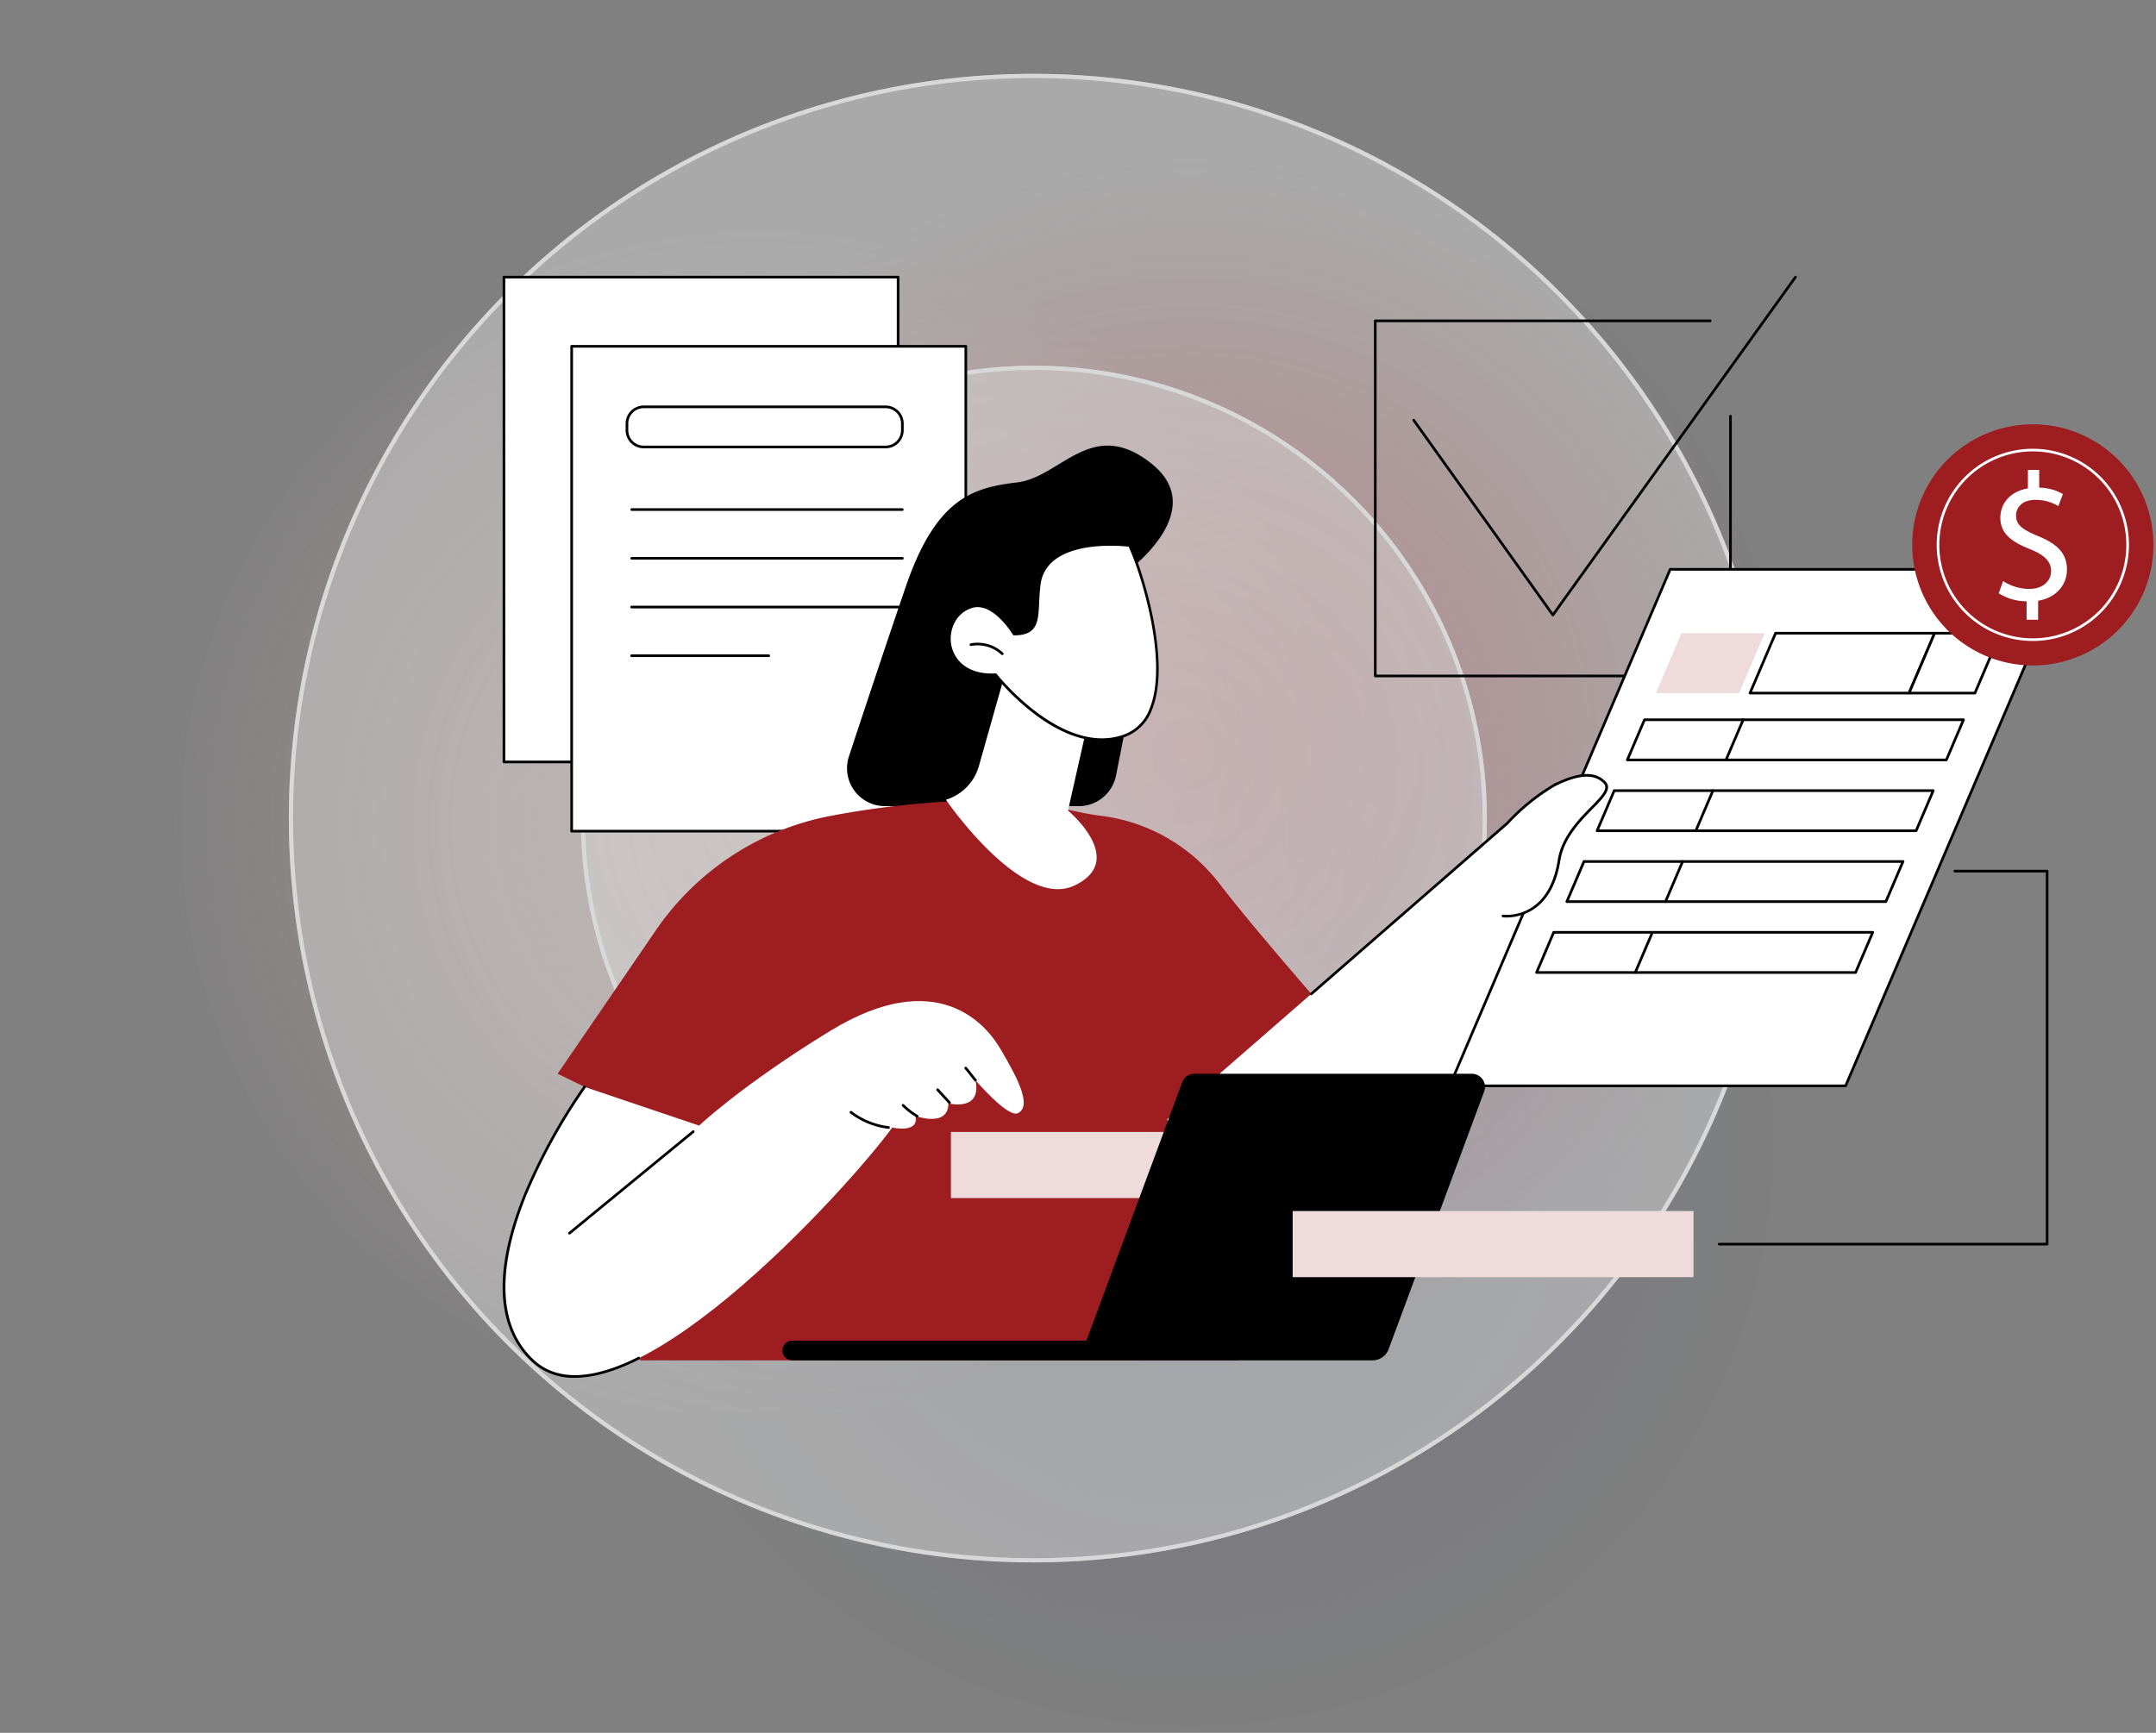
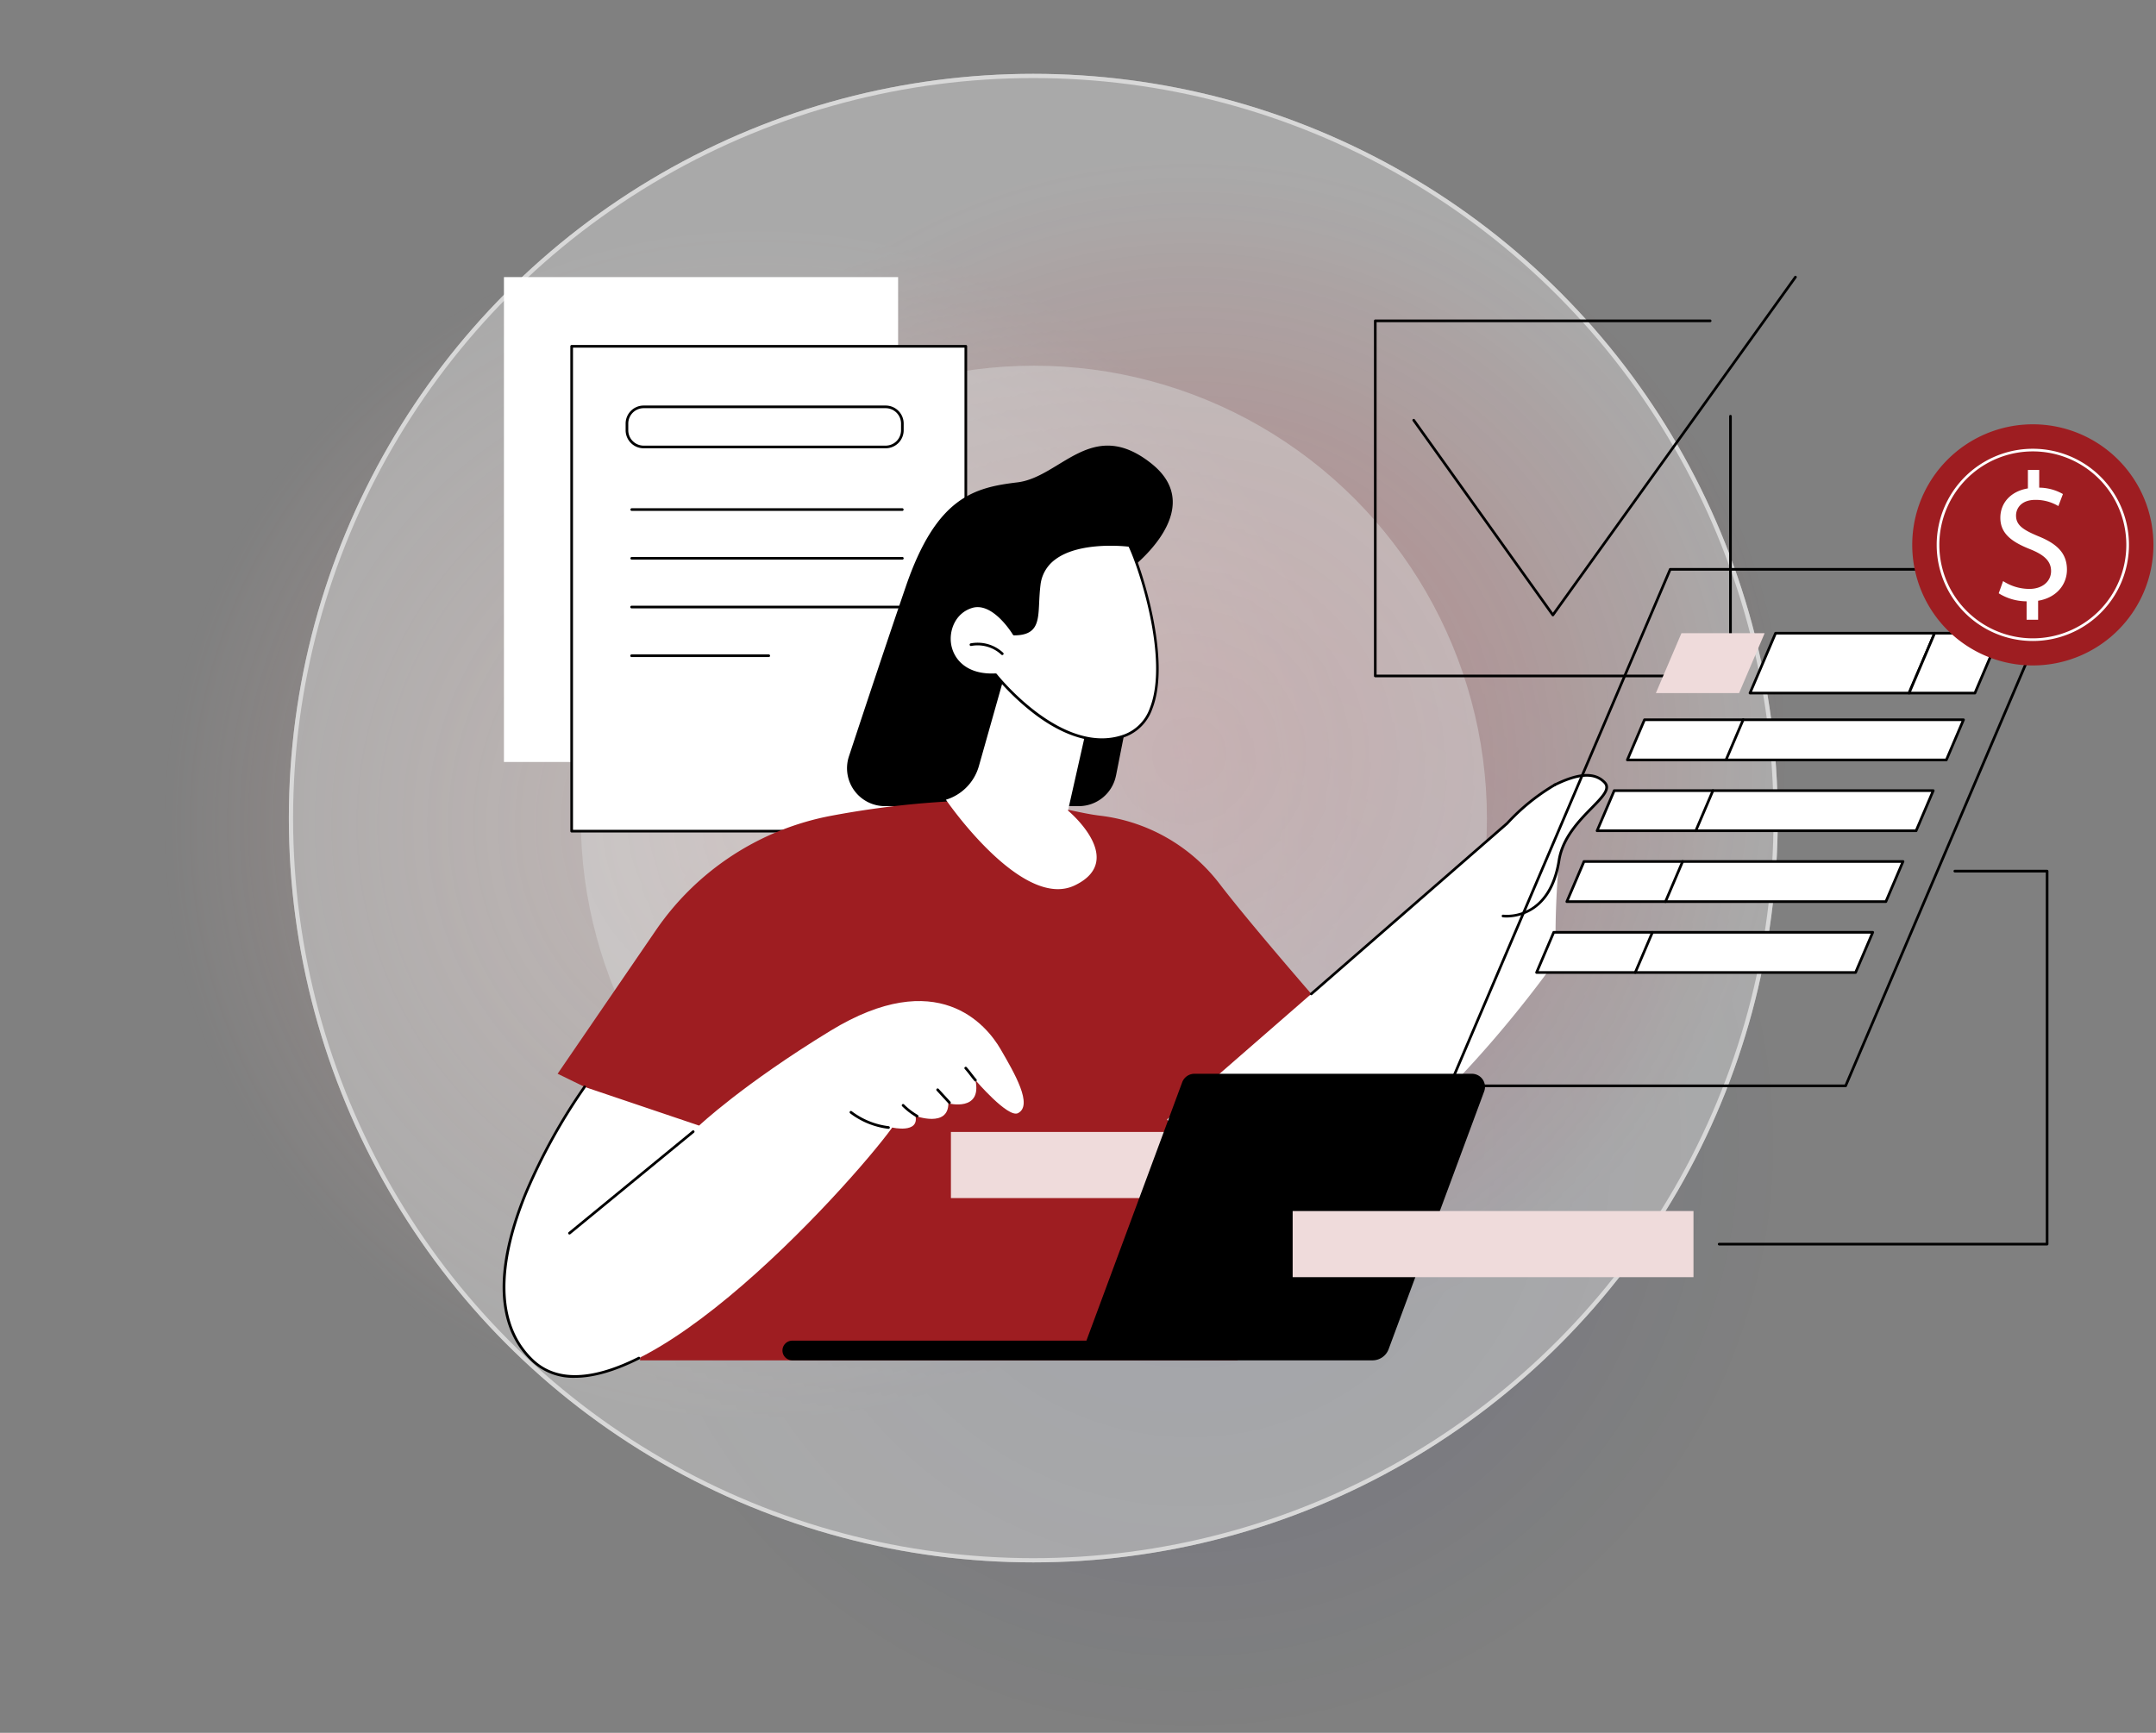
<svg xmlns="http://www.w3.org/2000/svg" width="510" height="410" viewBox="0 0 510 410">
  <rect x="0" y="0" width="510" height="410" fill="#808080" stroke="none" />
  <defs>
    <radialGradient id="radial-gradient" cx="0.5" cy="0.5" r="0.5" gradientTransform="matrix(1, 0, 0, -1, 0, 1)" gradientUnits="objectBoundingBox">
      <stop offset="0" stop-color="#9e1d21" />
      <stop offset="1" stop-color="#9e1d21" stop-opacity="0" />
    </radialGradient>
    <radialGradient id="radial-gradient-2" cx="0.5" cy="0.5" r="0.5" gradientTransform="matrix(1, 0, 0, -1, 0, 1)" gradientUnits="objectBoundingBox">
      <stop offset="0" stop-color="#f8bdb6" />
      <stop offset="1" stop-color="#ffcbc4" stop-opacity="0" />
    </radialGradient>
    <radialGradient id="radial-gradient-3" cx="0.5" cy="0.5" r="0.5" gradientTransform="matrix(-1, 0, 0, 1, 1, 0)" gradientUnits="objectBoundingBox">
      <stop offset="0" stop-color="#102486" />
      <stop offset="1" stop-color="#102486" stop-opacity="0" />
    </radialGradient>
    <clipPath id="clip-path">
      <rect id="Rectangle_8509" data-name="Rectangle 8509" width="390.498" height="260.749" fill="none" />
    </clipPath>
  </defs>
  <g id="Group_8188" data-name="Group 8188" transform="translate(-17591 -3742)">
    <rect id="Rectangle_8510" data-name="Rectangle 8510" width="510" height="410" transform="translate(17591 3742)" fill="none" />
    <g id="Group_8187" data-name="Group 8187" transform="translate(17086.895 -1375)">
      <g id="Group_8186" data-name="Group 8186" transform="translate(-53.011 -14.64)" opacity="0.692">
        <g id="Group_8183" data-name="Group 8183" transform="translate(559.111 5132.64)">
          <path id="Path_13242" data-name="Path 13242" d="M140.722,281.444A140.722,140.722,0,1,0,0,140.722,140.722,140.722,0,0,0,140.722,281.444Z" transform="translate(189.23) rotate(18)" fill="url(#radial-gradient)" />
          <circle id="Ellipse_203" data-name="Ellipse 203" cx="140.722" cy="140.722" r="140.722" transform="translate(86.971 16.759) rotate(18)" opacity="0.56" fill="url(#radial-gradient-2)" />
          <ellipse id="Ellipse_204" data-name="Ellipse 204" cx="139.015" cy="138.375" rx="139.015" ry="138.375" transform="translate(140.564 131.071)" opacity="0.2" fill="url(#radial-gradient-3)" />
        </g>
        <g id="Group_8184" data-name="Group 8184" transform="translate(625.444 5149.107)">
          <circle id="Ellipse_205" data-name="Ellipse 205" cx="176.102" cy="176.102" r="176.102" transform="translate(0 0)" fill="#fff" opacity="0.47" />
          <g id="Ellipse_206" data-name="Ellipse 206" transform="translate(0 0)" fill="none" stroke="#fff" stroke-width="1">
            <circle cx="176.102" cy="176.102" r="176.102" stroke="none" />
            <circle cx="176.102" cy="176.102" r="175.602" fill="none" />
          </g>
        </g>
        <g id="Group_8185" data-name="Group 8185" transform="translate(694.503 5218.166)">
          <circle id="Ellipse_205-2" data-name="Ellipse 205" cx="107.172" cy="107.172" r="107.172" transform="translate(0 0)" fill="#fff" opacity="0.47" />
          <g id="Ellipse_206-2" data-name="Ellipse 206" transform="translate(0 0)" fill="none" stroke="#fff" stroke-width="1">
            <circle cx="107.172" cy="107.172" r="107.172" stroke="none" />
-             <circle cx="107.172" cy="107.172" r="106.672" fill="none" />
          </g>
        </g>
      </g>
      <g id="Group_8182" data-name="Group 8182" transform="translate(623 5182.251)">
        <rect id="Rectangle_8505" data-name="Rectangle 8505" width="93.238" height="114.721" transform="translate(0.313 0.314)" fill="#fff" />
        <g id="Group_8181" data-name="Group 8181">
          <g id="Group_8180" data-name="Group 8180" clip-path="url(#clip-path)">
-             <path id="Path_25747" data-name="Path 25747" d="M93.551,115.35H.313A.313.313,0,0,1,0,115.036V.315A.313.313,0,0,1,.313,0H93.551a.313.313,0,0,1,.313.313V115.036a.313.313,0,0,1-.313.313M.627,114.723H93.238V.629H.627Z" transform="translate(0 -0.002)" />
            <rect id="Rectangle_8506" data-name="Rectangle 8506" width="93.238" height="114.721" transform="translate(16.331 16.684)" fill="#fff" />
            <path id="Path_25748" data-name="Path 25748" d="M205.97,230.242H112.732a.313.313,0,0,1-.313-.313V115.208a.313.313,0,0,1,.313-.313H205.97a.313.313,0,0,1,.313.313V229.929a.313.313,0,0,1-.313.313m-92.924-.627h92.611V115.522H113.046Z" transform="translate(-96.401 -98.524)" />
            <path id="Path_25749" data-name="Path 25749" d="M265.719,225.588H208.474a4.269,4.269,0,0,1-4.264-4.264v-1.586a4.269,4.269,0,0,1,4.264-4.264h57.245a4.269,4.269,0,0,1,4.264,4.264v1.586a4.269,4.269,0,0,1-4.264,4.264M208.474,216.1a3.642,3.642,0,0,0-3.638,3.638v1.586a3.642,3.642,0,0,0,3.638,3.638h57.245a3.642,3.642,0,0,0,3.638-3.638v-1.586a3.642,3.642,0,0,0-3.638-3.638Z" transform="translate(-175.113 -184.772)" />
            <path id="Path_25750" data-name="Path 25750" d="M214.266,388.23Z" transform="translate(-183.736 -332.913)" fill="#fff" />
            <path id="Path_25751" data-name="Path 25751" d="M276.407,386.657H212.379a.314.314,0,0,1,0-.627h64.027a.314.314,0,0,1,0,.627" transform="translate(-181.85 -331.026)" />
            <path id="Path_25752" data-name="Path 25752" d="M214.266,469.142Z" transform="translate(-183.736 -402.296)" fill="#fff" />
            <path id="Path_25753" data-name="Path 25753" d="M276.407,467.569H212.379a.314.314,0,0,1,0-.627h64.027a.313.313,0,1,1,0,.627" transform="translate(-181.85 -400.41)" />
            <path id="Path_25754" data-name="Path 25754" d="M214.266,550.054Z" transform="translate(-183.736 -471.679)" fill="#fff" />
            <path id="Path_25755" data-name="Path 25755" d="M276.407,548.481H212.379a.314.314,0,1,1,0-.627h64.027a.314.314,0,0,1,0,.627" transform="translate(-181.85 -469.793)" />
            <path id="Path_25756" data-name="Path 25756" d="M214.266,630.966Z" transform="translate(-183.736 -541.063)" fill="#fff" />
            <path id="Path_25757" data-name="Path 25757" d="M244.8,629.394H212.38a.314.314,0,1,1,0-.627H244.8a.313.313,0,1,1,0,.627" transform="translate(-181.85 -539.177)" />
            <path id="Path_25758" data-name="Path 25758" d="M1530.9,157.261h-84.02a.313.313,0,0,1-.313-.313V72.926a.313.313,0,0,1,.313-.313h79.21a.313.313,0,1,1,0,.627h-78.9v83.394h83.394V95.5a.313.313,0,1,1,.627,0v61.448a.313.313,0,0,1-.313.313" transform="translate(-1240.452 -62.267)" />
            <path id="Path_25759" data-name="Path 25759" d="M1543.61,80.573h0a.313.313,0,0,1-.255-.131l-32.919-46.086a.313.313,0,0,1,.51-.364l32.664,45.73L1600.73.131a.313.313,0,0,1,.509.365l-57.373,79.946a.313.313,0,0,1-.255.131" transform="translate(-1295.171)" />
            <path id="Path_25760" data-name="Path 25760" d="M635.385,360.107l5.253-26.576-2.766-21.6s20-14.4,5.9-25.64-21.429,3.209-31.735,4.444-19.143,3.53-26.375,24.643c-4.4,12.834-9.851,29.264-13.454,40.177a8.972,8.972,0,0,0,8.52,11.784h45.85a8.973,8.973,0,0,0,8.8-7.233" transform="translate(-490.287 -241.851)" />
            <path id="Path_25761" data-name="Path 25761" d="M276.572,924.37s-20.391-23.224-28.683-34.081a41.841,41.841,0,0,0-28.272-16.132c-6.475-.779-14.534-3.588-23.779-3.708a214.264,214.264,0,0,0-39.758,3.715,64.8,64.8,0,0,0-41.588,27.174L91.3,935.216l26.3,12.823-6.81,54.987H252.13Z" transform="translate(-78.288 -746.412)" fill="#9e1d21" />
            <path id="Path_25762" data-name="Path 25762" d="M48.366,1233.81l-27.089-9.153s-32.833,45.186-12.351,64.7S84.1,1248,94.054,1234.27c0,0,6.407,1.487,5.492-2.746,0,0,7.781,2.861,7.781-2.975,0,0,8.009,2.073,6.407-5.485,0,0,7.694,9.006,10.056,7.806,3.628-1.844-.788-9.415-4.107-15.135s-14.862-19.87-40.276-4.343c-20.717,12.657-31.043,22.421-31.043,22.421" transform="translate(-1.887 -1032.739)" fill="#fff" />
            <path id="Path_25763" data-name="Path 25763" d="M17.1,1413.86a14.32,14.32,0,0,1-10.275-3.907c-4.739-4.515-7.029-10.765-6.808-18.577.176-6.214,1.936-13.426,5.229-21.436a137.615,137.615,0,0,1,13.892-25.1.313.313,0,1,1,.507.368A136.944,136.944,0,0,0,5.82,1370.19C.707,1382.628-3.2,1399.545,7.255,1409.5c5.417,5.161,13.774,4.966,24.839-.579a.313.313,0,1,1,.281.56c-5.825,2.919-10.928,4.379-15.276,4.379" transform="translate(0 -1153.113)" />
            <path id="Path_25764" data-name="Path 25764" d="M109.137,1443.69a.313.313,0,0,1-.2-.556l29.26-24.016a.314.314,0,0,1,.4.485l-29.261,24.016a.313.313,0,0,1-.2.071" transform="translate(-93.318 -1216.852)" />
            <path id="Path_25765" data-name="Path 25765" d="M585.325,1391.12h-.038a18.666,18.666,0,0,1-9.036-3.657.314.314,0,1,1,.379-.5,18.034,18.034,0,0,0,8.732,3.534.314.314,0,0,1-.037.625" transform="translate(-494.037 -1189.282)" />
            <path id="Path_25766" data-name="Path 25766" d="M666.276,1378.5a.311.311,0,0,1-.158-.043,16.876,16.876,0,0,1-3.377-2.6.313.313,0,1,1,.442-.444,16.238,16.238,0,0,0,3.252,2.5.313.313,0,0,1-.159.584" transform="translate(-568.231 -1179.356)" />
            <path id="Path_25767" data-name="Path 25767" d="M723.052,1353.04a.313.313,0,0,1-.231-.1l-2.809-3.055a.314.314,0,0,1,.462-.424l2.809,3.055a.314.314,0,0,1-.231.526" transform="translate(-617.35 -1157.091)" />
            <path id="Path_25768" data-name="Path 25768" d="M769.192,1316.92a.313.313,0,0,1-.238-.109c-.39-.454-.685-.839-1-1.247-.368-.481-.749-.979-1.309-1.61a.314.314,0,0,1,.469-.416c.574.648.962,1.155,1.337,1.645.306.4.6.779.975,1.22a.313.313,0,0,1-.238.517" transform="translate(-657.345 -1126.288)" />
            <path id="Path_25769" data-name="Path 25769" d="M1103.25,910.44l80.445-70.067s12.252-13.6,20.55-11.129c9.884,2.938-7.153,9.787-8.3,19.92a204.92,204.92,0,0,0-.766,23.7s-39.68,56.963-70.428,57.629c-11.483.249-21.5-20.051-21.5-20.051" transform="translate(-946.052 -710.833)" fill="#fff" />
-             <path id="Path_25770" data-name="Path 25770" d="M1572.3,609.69l52.17-122.209h93.667l-52.17,122.209Z" transform="translate(-1348.266 -418.022)" fill="#fff" />
            <path id="Path_25771" data-name="Path 25771" d="M1664.07,608.118H1570.4a.314.314,0,0,1-.288-.436l52.17-122.209a.314.314,0,0,1,.288-.19h93.667a.313.313,0,0,1,.288.436l-52.17,122.209a.313.313,0,0,1-.288.19m-93.192-.627h92.985l51.9-121.582h-92.985Z" transform="translate(-1346.379 -416.136)" />
            <path id="Path_25772" data-name="Path 25772" d="M2108.5,607.707h-37.62l6.047-14.166h37.621Z" transform="translate(-1775.81 -508.97)" fill="#fff" />
            <path id="Path_25773" data-name="Path 25773" d="M2106.61,606.136h-37.622a.314.314,0,0,1-.288-.436l6.047-14.166a.314.314,0,0,1,.288-.19h37.622a.314.314,0,0,1,.289.436l-6.048,14.166a.313.313,0,0,1-.288.19m-37.147-.627h36.94l5.779-13.539h-36.94Z" transform="translate(-1773.922 -507.085)" />
            <path id="Path_25774" data-name="Path 25774" d="M2334.92,607.707h15.574l6.047-14.166h-15.574Z" transform="translate(-2002.225 -508.97)" fill="#fff" />
            <path id="Path_25775" data-name="Path 25775" d="M2348.61,606.136h-15.575a.314.314,0,0,1-.288-.436l6.047-14.166a.314.314,0,0,1,.289-.19h15.574a.314.314,0,0,1,.288.436l-6.047,14.166a.313.313,0,0,1-.288.19m-15.1-.627h14.89l5.779-13.539h-14.893Z" transform="translate(-2000.339 -507.085)" />
            <path id="Path_25776" data-name="Path 25776" d="M1914.59,607.707h19.684l6.047-14.166h-19.684Z" transform="translate(-1641.79 -508.97)" fill="#efdbdb" />
            <path id="Path_25777" data-name="Path 25777" d="M1942.68,746.76h-75.465l4.056-9.5h75.465Z" transform="translate(-1601.165 -632.211)" fill="#fff" />
            <path id="Path_25778" data-name="Path 25778" d="M1940.8,745.187h-75.47a.314.314,0,0,1-.288-.436l4.056-9.5a.314.314,0,0,1,.288-.19h75.465a.314.314,0,0,1,.288.436l-4.056,9.5a.314.314,0,0,1-.288.19m-74.99-.627h74.783l3.788-8.875h-74.783Z" transform="translate(-1599.279 -630.324)" />
-             <path id="Path_25779" data-name="Path 25779" d="M2031.05,746.76l4.056-9.5Z" transform="translate(-1741.655 -632.21)" fill="#fff" />
            <path id="Path_25780" data-name="Path 25780" d="M2029.16,745.187a.313.313,0,0,1-.288-.436l4.056-9.5a.314.314,0,1,1,.577.246l-4.056,9.5a.313.313,0,0,1-.288.19" transform="translate(-1739.767 -630.324)" />
            <path id="Path_25781" data-name="Path 25781" d="M1892.45,864.421h-75.465l4.056-9.5h75.465Z" transform="translate(-1558.093 -733.107)" fill="#fff" />
            <path id="Path_25782" data-name="Path 25782" d="M1890.57,862.849H1815.1a.314.314,0,0,1-.288-.436l4.056-9.5a.315.315,0,0,1,.289-.19h75.465a.314.314,0,0,1,.288.436l-4.056,9.5a.314.314,0,0,1-.288.19m-74.99-.627h74.783l3.788-8.874h-74.783Z" transform="translate(-1556.207 -731.221)" />
            <path id="Path_25783" data-name="Path 25783" d="M1980.82,864.421l4.056-9.5Z" transform="translate(-1698.583 -733.106)" fill="#fff" />
            <path id="Path_25784" data-name="Path 25784" d="M1978.94,862.849a.313.313,0,0,1-.288-.436l4.056-9.5a.313.313,0,1,1,.576.246l-4.056,9.5a.313.313,0,0,1-.288.19" transform="translate(-1696.696 -731.221)" />
            <path id="Path_25785" data-name="Path 25785" d="M1842.22,982.083h-75.465l4.056-9.5h75.465Z" transform="translate(-1515.022 -834.003)" fill="#fff" />
            <path id="Path_25786" data-name="Path 25786" d="M1840.34,980.511h-75.465a.314.314,0,0,1-.288-.436l4.056-9.5a.314.314,0,0,1,.288-.19H1844.4a.314.314,0,0,1,.288.436l-4.056,9.5a.313.313,0,0,1-.288.19m-74.99-.627h74.783l3.788-8.874h-74.783Z" transform="translate(-1513.136 -832.117)" />
            <path id="Path_25787" data-name="Path 25787" d="M1930.59,982.083l4.056-9.5Z" transform="translate(-1655.511 -834.003)" fill="#fff" />
            <path id="Path_25788" data-name="Path 25788" d="M1928.7,980.51a.313.313,0,0,1-.288-.437l4.056-9.5a.313.313,0,1,1,.576.246l-4.056,9.5a.313.313,0,0,1-.288.19" transform="translate(-1653.624 -832.117)" />
            <path id="Path_25789" data-name="Path 25789" d="M1792,1099.74h-75.465l4.056-9.5h75.465Z" transform="translate(-1471.951 -934.899)" fill="#fff" />
            <path id="Path_25790" data-name="Path 25790" d="M1790.11,1098.17h-75.465a.314.314,0,0,1-.288-.436l4.056-9.5a.313.313,0,0,1,.288-.19h75.465a.314.314,0,0,1,.288.437l-4.056,9.5a.314.314,0,0,1-.288.19m-74.99-.627h74.78l3.788-8.875h-74.783Z" transform="translate(-1470.064 -933.013)" />
            <path id="Path_25791" data-name="Path 25791" d="M1880.36,1099.74l4.056-9.5Z" transform="translate(-1612.44 -934.899)" fill="#fff" />
            <path id="Path_25792" data-name="Path 25792" d="M1878.48,1098.17a.313.313,0,0,1-.288-.436l4.056-9.5a.314.314,0,0,1,.577.246l-4.056,9.5a.313.313,0,0,1-.288.19" transform="translate(-1610.553 -933.013)" />
-             <path id="Path_25793" data-name="Path 25793" d="M1601.89,852.392c1.006,3.184,2.663,6.5,5.485,8.446,2.981,2.055,5.86,1.175,9.046-.243,2.078-.925,3.025-2.906,4.255-4.77.126-2.658,1.8-4.166,2.078-6.662,1.149-10.133,18.2-17.05,8.3-19.92-8.509-2.466-20.55,11.129-20.55,11.129l-9.526,8.3a30.323,30.323,0,0,0,.91,3.723" transform="translate(-1372.861 -710.831)" fill="#fff" />
+             <path id="Path_25793" data-name="Path 25793" d="M1601.89,852.392l-9.526,8.3a30.323,30.323,0,0,0,.91,3.723" transform="translate(-1372.861 -710.831)" fill="#fff" />
            <path id="Path_25794" data-name="Path 25794" d="M1659.75,861.29a7.022,7.022,0,0,1-.824-.04.313.313,0,0,1,.086-.621,10.875,10.875,0,0,0,5.608-1.061c3.842-1.862,6.36-5.951,7.282-11.825.863-5.5,4.9-9.609,7.842-12.61,2.71-2.762,4.187-4.383,3.021-5.583-2.224-2.29-5.848-2.088-11.4.631a.313.313,0,0,1-.275-.563c5.835-2.856,9.689-3.016,12.129-.5,1.65,1.7-.412,3.8-3.023,6.459-2.886,2.941-6.837,6.968-7.669,12.269-1.95,12.424-10.131,13.449-12.771,13.45" transform="translate(-1422.324 -709.46)" />
            <path id="Path_25795" data-name="Path 25795" d="M1340.63,893.174a.313.313,0,0,1-.206-.55l46.338-40.361a49.582,49.582,0,0,1,11.326-9.151.313.313,0,1,1,.308.545,48.9,48.9,0,0,0-11.177,9.035.341.341,0,0,1-.03.03L1340.83,893.1a.311.311,0,0,1-.206.077" transform="translate(-1149.337 -722.947)" />
            <path id="Path_25796" data-name="Path 25796" d="M764.84,673.415s14.115,11.7,1.6,17.7-30.477-20.264-30.477-20.264a11.643,11.643,0,0,0,7.8-7.966l7.109-25.141,19.776,9.928Z" transform="translate(-631.102 -546.879)" fill="#fff" />
            <path id="Path_25797" data-name="Path 25797" d="M756.926,467.256s-4.792-8.1-10.04-6.461c-8,2.49-7.481,16.783,5.7,16.094,0,0,15.593,19.921,30.553,14.392s3.988-39.217,1.087-44.993c0,0-19.873-2.646-21.357,9.335-.864,6.97.813,11.633-5.943,11.633" transform="translate(-635.952 -382.486)" fill="#fff" />
            <path id="Path_25798" data-name="Path 25798" d="M775.816,490.6c-4.862,0-10.174-2.07-15.647-6.14a57.528,57.528,0,0,1-9.624-9.2c-7.073.315-10.322-3.57-11-7.326a8.186,8.186,0,0,1,5.347-9.388c5.072-1.579,9.585,5.28,10.308,6.446,4.8-.059,4.922-2.578,5.137-7.106.06-1.271.129-2.711.319-4.251a9.238,9.238,0,0,1,3.63-6.391c6.14-4.742,17.6-3.28,18.08-3.216a.313.313,0,0,1,.239.17c2.331,4.64,9.8,26.979,5.133,38.822a10.868,10.868,0,0,1-6.391,6.606,15.88,15.88,0,0,1-5.535.975M750.69,474.627a.313.313,0,0,1,.247.12c.155.2,15.627,19.676,30.2,14.291a10.265,10.265,0,0,0,6.025-6.248c4.546-11.528-2.65-33.259-5.035-38.16-1.439-.163-11.906-1.172-17.451,3.111a8.632,8.632,0,0,0-3.39,5.971c-.188,1.517-.256,2.945-.315,4.2-.212,4.472-.366,7.7-5.938,7.7a.313.313,0,0,1-.27-.154c-.047-.079-4.731-7.864-9.677-6.322-3.98,1.239-5.5,5.4-4.916,8.679.63,3.521,3.721,7.16,10.506,6.8h.016" transform="translate(-634.054 -380.534)" />
            <path id="Path_25799" data-name="Path 25799" d="M782.927,612.222a.312.312,0,0,1-.216-.086,8.207,8.207,0,0,0-7.146-2.064.314.314,0,0,1-.122-.615,8.842,8.842,0,0,1,7.7,2.223.313.313,0,0,1-.216.541" transform="translate(-664.737 -522.48)" />
            <rect id="Rectangle_8507" data-name="Rectangle 8507" width="94.816" height="15.646" transform="translate(106.043 202.577)" fill="#efdbdb" />
            <path id="Path_25800" data-name="Path 25800" d="M559.12,1327.14l-22.651,61.119H466.9a2.33,2.33,0,1,0,0,4.66H604.147a4.068,4.068,0,0,0,3.815-2.655l22.594-60.966a3.1,3.1,0,0,0-2.912-4.185H562.032a3.1,3.1,0,0,0-2.912,2.026" transform="translate(-398.373 -1136.303)" />
            <rect id="Rectangle_8508" data-name="Rectangle 8508" width="94.816" height="15.646" transform="translate(186.882 221.289)" fill="#efdbdb" />
            <path id="Path_25801" data-name="Path 25801" d="M2397.25,275.167a28.527,28.527,0,1,1-28.527-28.527,28.527,28.527,0,0,1,28.527,28.527" transform="translate(-2006.754 -211.497)" fill="#9e1d21" />
            <path id="Path_25802" data-name="Path 25802" d="M2403.54,332.727a22.741,22.741,0,1,1,22.741-22.741,22.741,22.741,0,0,1-22.741,22.741m0-44.856a22.114,22.114,0,1,0,22.114,22.114,22.114,22.114,0,0,0-22.114-22.114" transform="translate(-2041.572 -246.317)" fill="#fff" />
            <path id="Path_25803" data-name="Path 25803" d="M2490.36,357.94v-4.359a12.57,12.57,0,0,1-6.6-1.9l1.036-2.891a11.507,11.507,0,0,0,6.215,1.856c3.064,0,5.135-1.77,5.135-4.23,0-2.374-1.683-3.841-4.876-5.136-4.4-1.727-7.122-3.712-7.122-7.467,0-3.582,2.546-6.3,6.518-6.949V322.5h2.675v4.186a11.519,11.519,0,0,1,5.611,1.51l-1.08,2.849a10.431,10.431,0,0,0-5.438-1.468c-3.323,0-4.575,1.986-4.575,3.712,0,2.244,1.6,3.366,5.352,4.92,4.446,1.813,6.69,4.057,6.69,7.9,0,3.41-2.374,6.6-6.819,7.337v4.489Z" transform="translate(-2129.862 -276.554)" fill="#fff" />
            <path id="Path_25804" data-name="Path 25804" d="M2095.4,1075.3h-77.566a.313.313,0,1,1,0-.627h77.252V987.047h-21.531a.314.314,0,0,1,0-.627H2095.4a.313.313,0,0,1,.313.313v88.248a.313.313,0,0,1-.313.313" transform="translate(-1730.053 -845.869)" />
          </g>
        </g>
      </g>
    </g>
  </g>
</svg>